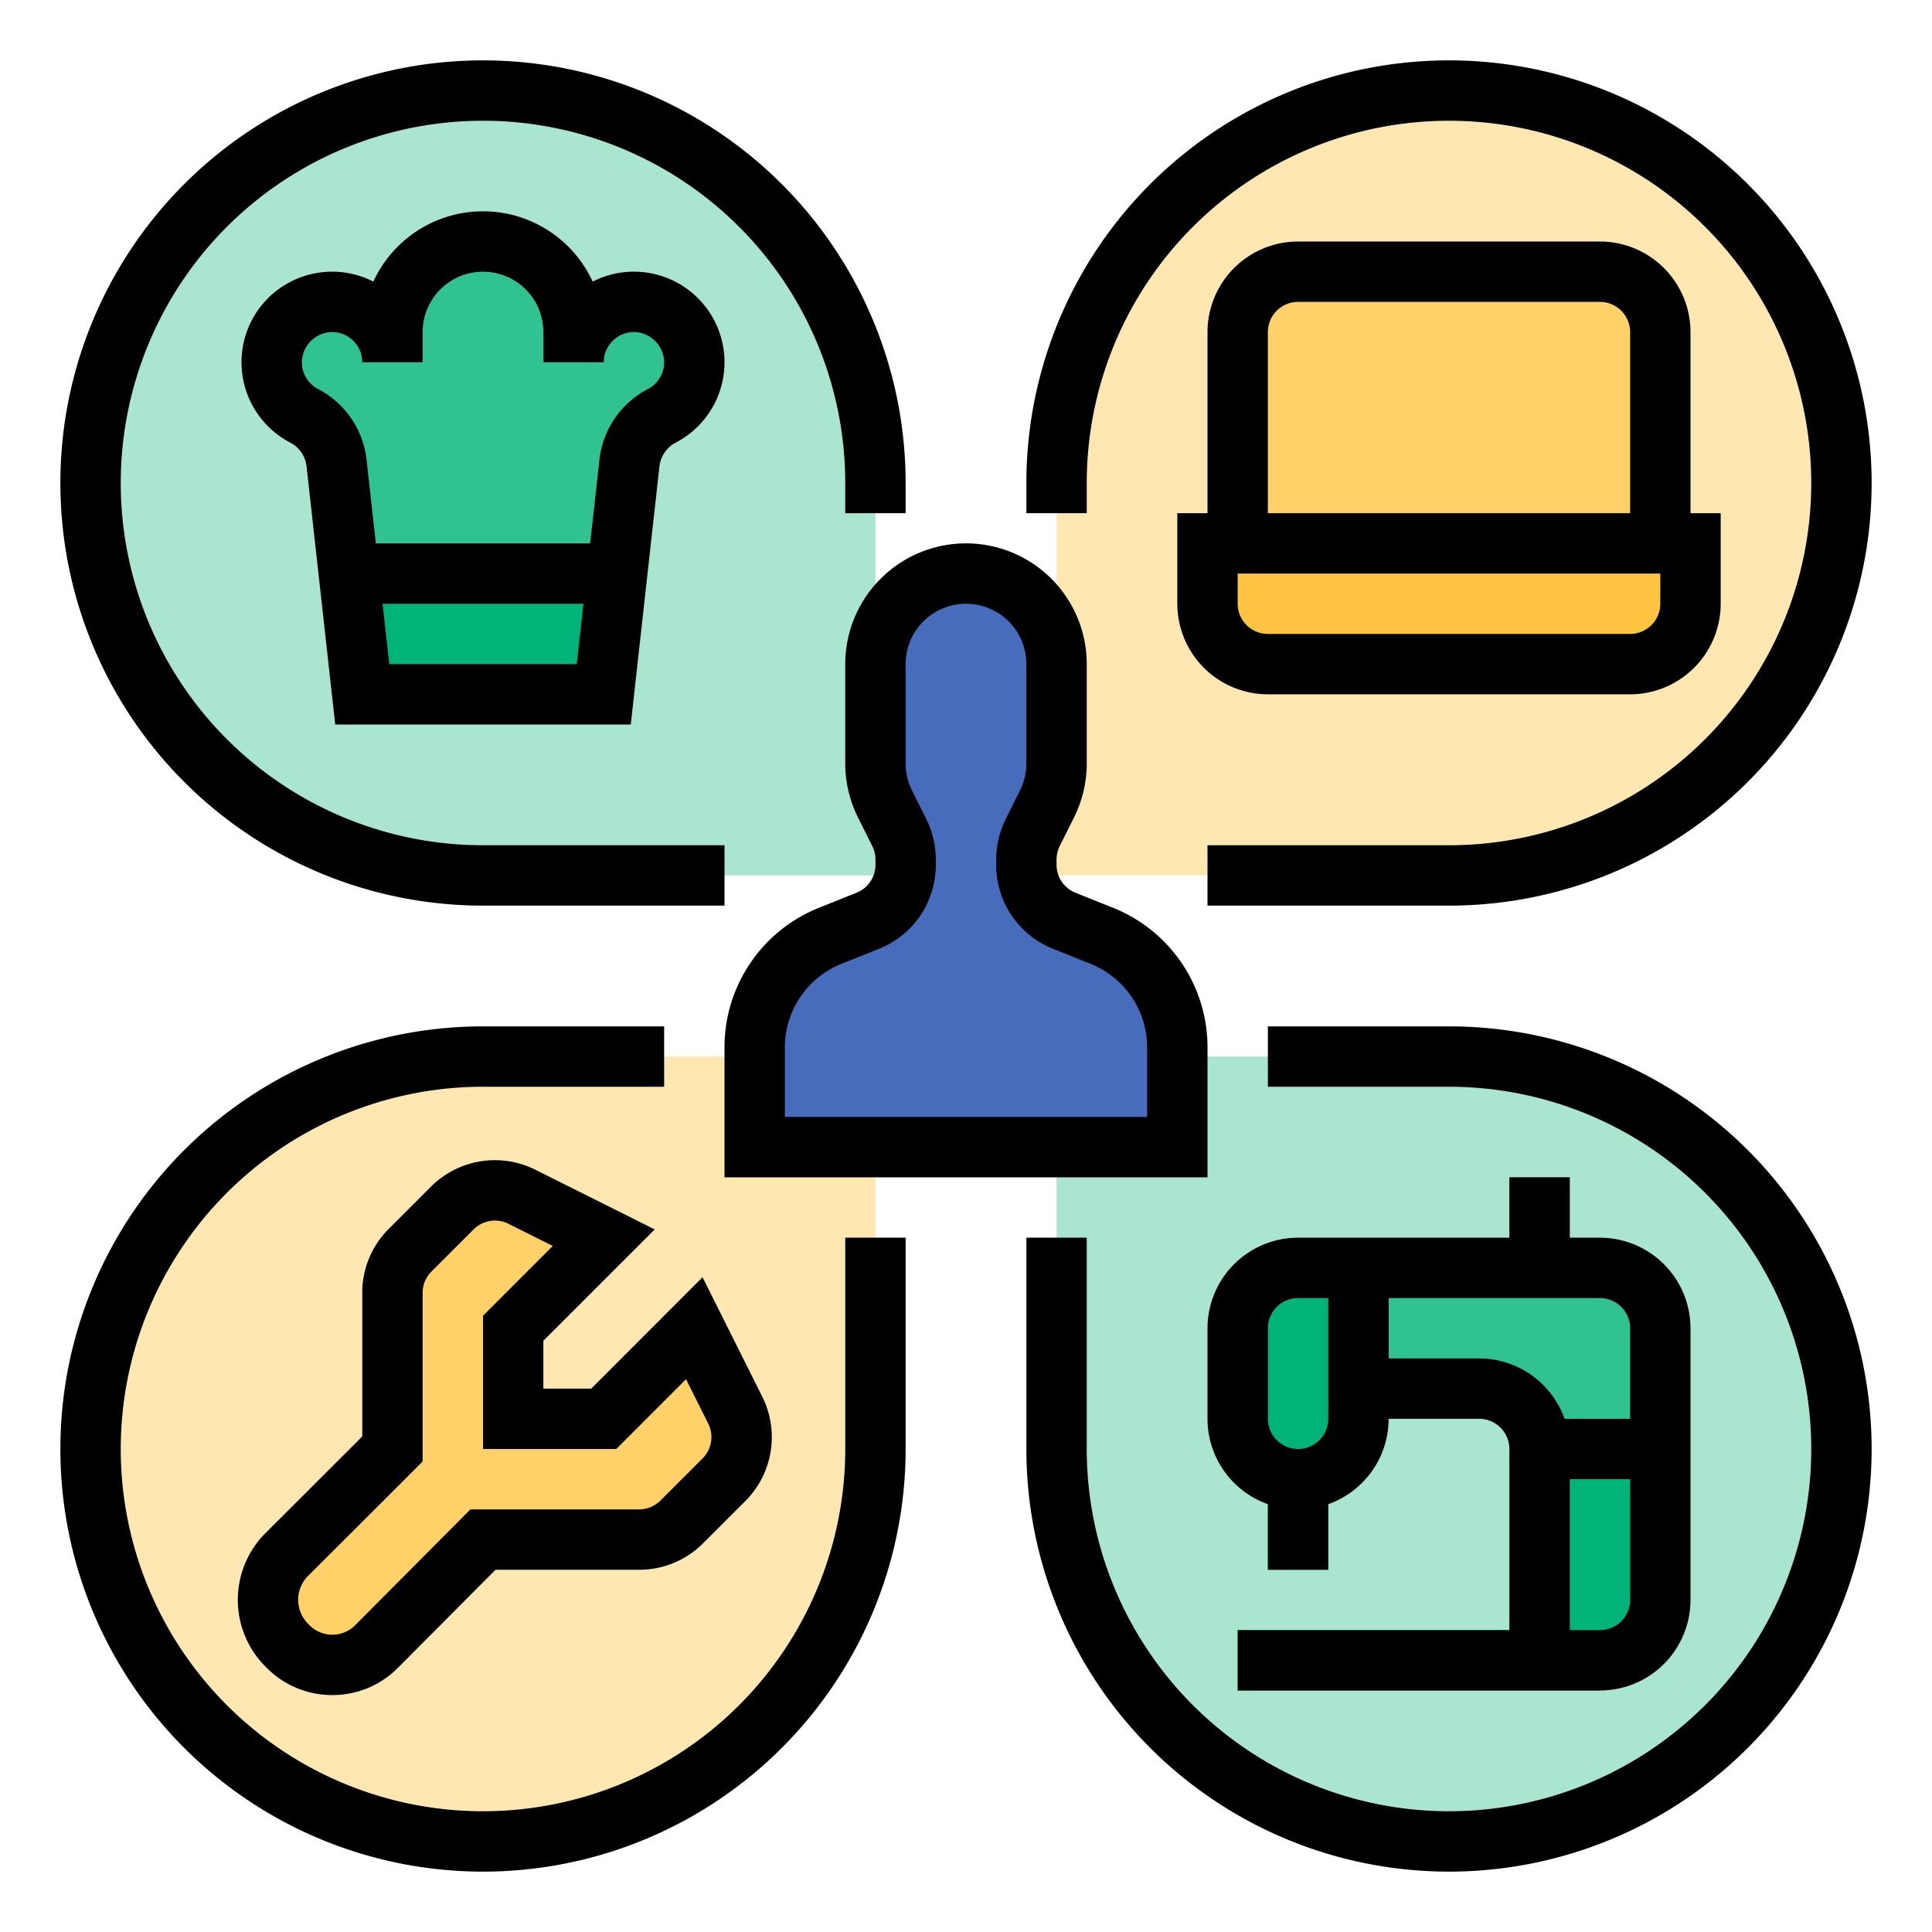
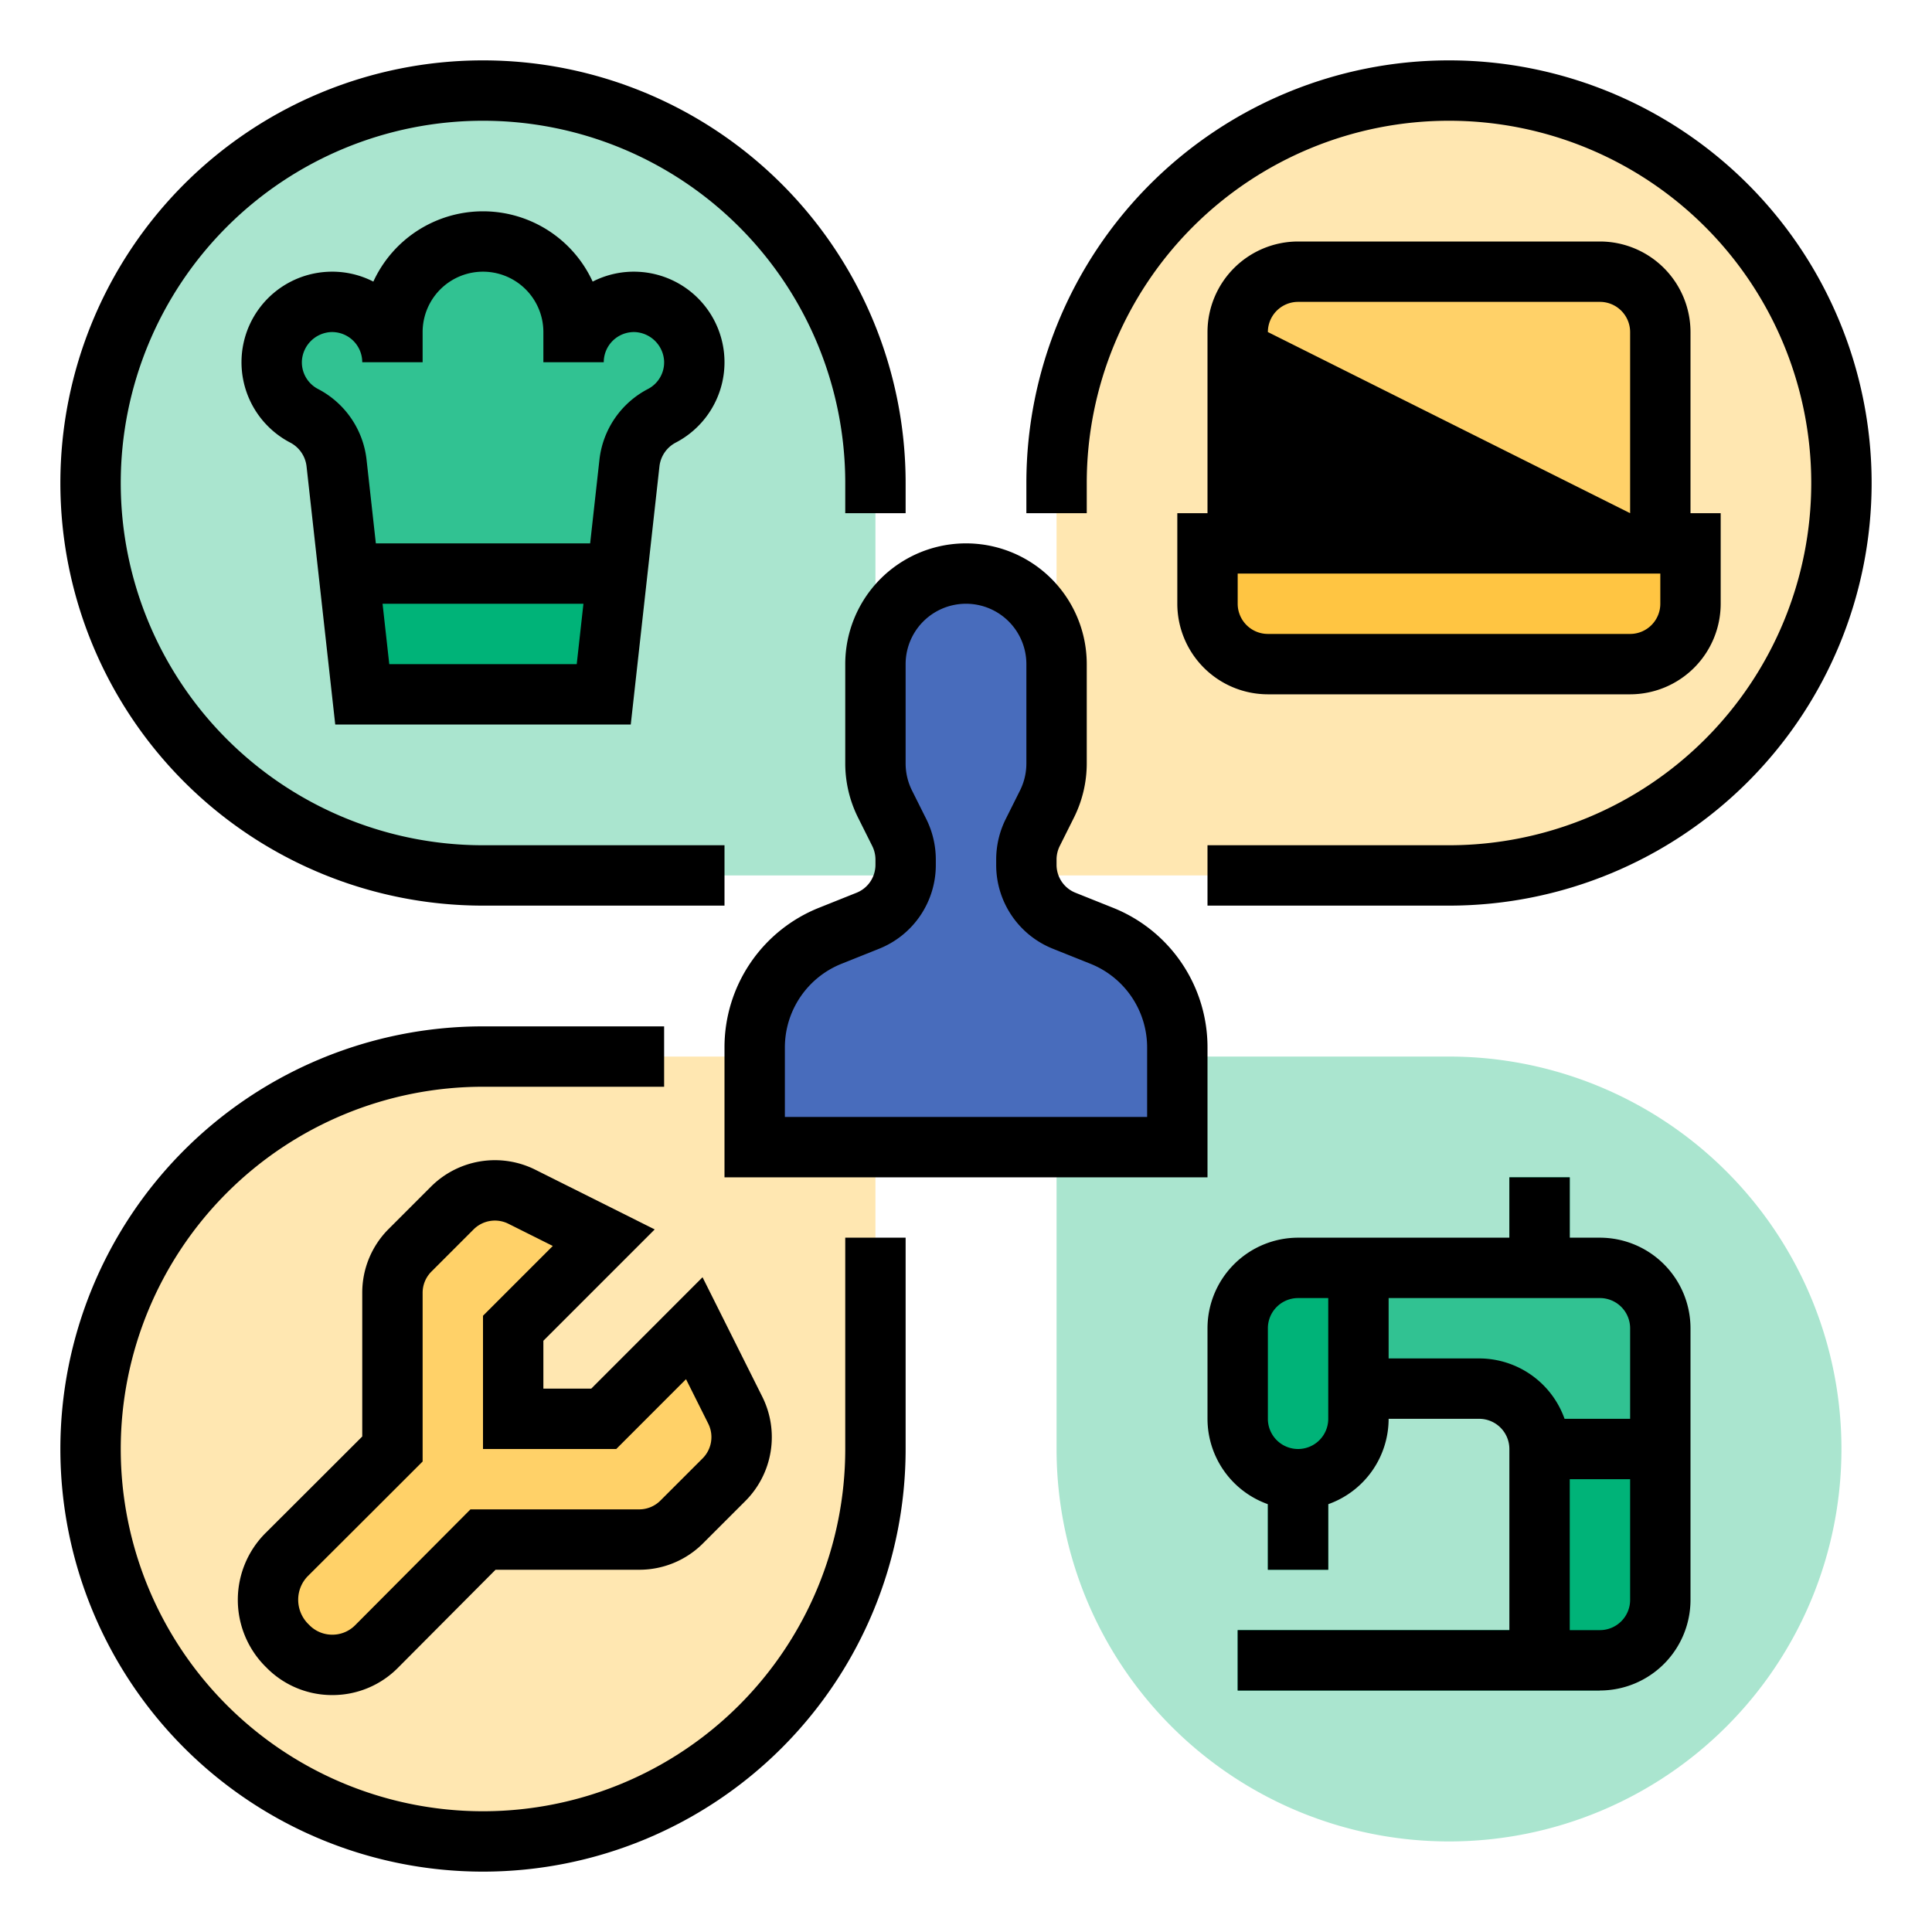
<svg xmlns="http://www.w3.org/2000/svg" viewBox="0 0 512 512" width="512" height="512">
  <g id="FILLED_OUTLINE">
    <path d="M384,488h0A104,104,0,0,0,488,384v-0A104,104,0,0,0,384,280H280V384A104,104,0,0,0,384,488Z" style="fill:#aae5cf" />
    <path d="M128,488h0A104,104,0,0,1,24,384v-0A104,104,0,0,1,128,280H232V384A104,104,0,0,1,128,488Z" style="fill:#ffe7b1" />
    <path d="M384,24h0A104,104,0,0,1,488,128v0A104,104,0,0,1,384,232H280V128A104,104,0,0,1,384,24Z" style="fill:#ffe7b1" />
    <path d="M128,24h0A104,104,0,0,0,24,128v0A104,104,0,0,0,128,232H232V128A104,104,0,0,0,128,24Z" style="fill:#aae5cf" />
    <path d="M312,304V277.665a32,32,0,0,0-20.116-29.711l-9.827-3.931A16,16,0,0,1,272,229.167v-1.39a16,16,0,0,1,1.689-7.155l3.777-7.554A24,24,0,0,0,280,202.334V176a24,24,0,0,0-24-24h0a24,24,0,0,0-24,24v26.334a24,24,0,0,0,2.534,10.733l3.777,7.554A16,16,0,0,1,240,227.777v1.39a16,16,0,0,1-10.058,14.856l-9.827,3.931A32,32,0,0,0,200,277.665V304Z" style="fill:#486cbc" />
    <path d="M183.983,95.244A16,16,0,0,0,152,96V88a24,24,0,0,0-48,0v8a16,16,0,1,0-23.435,14.171,16.142,16.142,0,0,1,8.617,12.471L96,184h64l6.817-61.357a16.142,16.142,0,0,1,8.617-12.471A15.998,15.998,0,0,0,183.983,95.244Z" style="fill:#31c292" />
    <path d="M320,144v16a16,16,0,0,0,16,16h96a16,16,0,0,0,16-16V144Z" style="fill:#ffc542" />
    <path d="M424,72H344a16,16,0,0,0-16,16v56H440V88A16,16,0,0,0,424,72Z" style="fill:#ffd168" />
    <path d="M191.844,392.154c-3.722,3.721-7.995,7.993-11.165,11.164A15.988,15.988,0,0,1,169.369,408L128,408,99.796,436.336a16.55,16.55,0,0,1-23.432.027l-.304-.304a17.018,17.018,0,0,1-.038-24.128C87.823,400.177,104,384,104,384V342.627a16,16,0,0,1,4.686-11.314l11.159-11.159a16,16,0,0,1,18.469-2.997L160,328l-24,24v24h24l23.991-24.009,10.849,21.692A15.998,15.998,0,0,1,191.844,392.154Z" style="fill:#ffd168" />
    <rect x="328" y="432" width="96" height="16" style="fill:#00b378" />
    <path d="M424,336H360v32h32a16,16,0,0,1,16,16v56h16a16,16,0,0,0,16-16V352A16,16,0,0,0,424,336Z" style="fill:#31c292" />
    <rect x="336" y="384" width="16" height="32" style="fill:#00b378" />
    <rect x="400" y="312" width="16" height="24" style="fill:#00b378" />
    <path d="M408,384h32v40a16,16,0,0,1-16,16H408Z" style="fill:#00b378" />
    <polygon points="92.445 152 96 184 160 184 163.555 152 92.445 152" style="fill:#00b378" />
    <path d="M344,336a16,16,0,0,0-16,16v24a16,16,0,0,0,32,0V336Z" style="fill:#00b378" />
-     <path d="M384,272H336v16h48a96,96,0,1,1-96,96V328H272v56A112,112,0,1,0,384,272Z" />
    <path d="M224,384a96,96,0,1,1-96-96h48V272H128A112,112,0,1,0,240,384V328H224Z" />
    <path d="M128,240h64V224H128a96,96,0,1,1,96-96v8h16v-8A112,112,0,1,0,128,240Z" />
    <path d="M288,128a96,96,0,1,1,96,96H320v16h64A112,112,0,1,0,272,128v8h16Z" />
    <path d="M224,176v26.334a32.159,32.159,0,0,0,3.378,14.311l3.778,7.557A8.039,8.039,0,0,1,232,227.777V229.167a7.962,7.962,0,0,1-5.028,7.429l-9.827,3.931A39.808,39.808,0,0,0,192,277.665V312H320V277.665a39.808,39.808,0,0,0-25.145-37.139l-9.827-3.931A7.962,7.962,0,0,1,280,229.167v-1.39a8.03,8.03,0,0,1,.846-3.578l3.774-7.553A32.149,32.149,0,0,0,288,202.334V176a32,32,0,0,0-64,0Zm16,0a16,16,0,0,1,32,0v26.334a16.068,16.068,0,0,1-1.69,7.156l-3.775,7.553A24.119,24.119,0,0,0,264,227.777V229.167a23.886,23.886,0,0,0,15.087,22.284l9.827,3.931A23.885,23.885,0,0,1,304,277.665V296H208V277.665a23.885,23.885,0,0,1,15.086-22.283l9.827-3.931A23.886,23.886,0,0,0,248,229.167v-1.39a24.117,24.117,0,0,0-2.533-10.732l-3.778-7.557A16.078,16.078,0,0,1,240,202.334Z" />
    <path d="M169.124,72.026a23.885,23.885,0,0,0-12.062,2.603,31.983,31.983,0,0,0-58.122-.002A23.846,23.846,0,0,0,86.876,72.026a24.003,24.003,0,0,0-10.032,45.228,8.154,8.154,0,0,1,4.388,6.272L88.84,192h78.32l7.608-68.474a8.156,8.156,0,0,1,4.389-6.273A24.003,24.003,0,0,0,169.124,72.026ZM152.84,176H103.16l-1.778-16h53.235Zm18.873-72.91a24.137,24.137,0,0,0-12.847,18.669L156.395,144H99.605l-2.471-22.241a24.135,24.135,0,0,0-12.846-18.668,7.957,7.957,0,0,1-4.279-7.479,8.142,8.142,0,0,1,7.604-7.604A8.001,8.001,0,0,1,96,96h16V88a16,16,0,0,1,32,0v8h16a8.001,8.001,0,0,1,8.388-7.991,8.142,8.142,0,0,1,7.604,7.604A7.956,7.956,0,0,1,171.713,103.09Z" />
-     <path d="M424,64H344a24.027,24.027,0,0,0-24,24v48h-8v24a24.027,24.027,0,0,0,24,24h96a24.027,24.027,0,0,0,24-24V136h-8V88A24.027,24.027,0,0,0,424,64ZM336,88a8.009,8.009,0,0,1,8-8h80a8.009,8.009,0,0,1,8,8v48H336Zm104,72a8.009,8.009,0,0,1-8,8H336a8.009,8.009,0,0,1-8-8v-8H440Z" />
+     <path d="M424,64H344a24.027,24.027,0,0,0-24,24v48h-8v24a24.027,24.027,0,0,0,24,24h96a24.027,24.027,0,0,0,24-24V136h-8V88A24.027,24.027,0,0,0,424,64ZM336,88a8.009,8.009,0,0,1,8-8h80a8.009,8.009,0,0,1,8,8v48Zm104,72a8.009,8.009,0,0,1-8,8H336a8.009,8.009,0,0,1-8-8v-8H440Z" />
    <path d="M173.505,325.809,141.893,310.002a23.968,23.968,0,0,0-27.704,4.495L103.029,325.656A23.843,23.843,0,0,0,96,342.627v38.059c-4.906,4.904-16.558,16.547-25.625,25.577a25.02,25.02,0,0,0,.027,35.454l.304.304a24.387,24.387,0,0,0,17.359,7.19h.029a24.388,24.388,0,0,0,17.371-7.231L131.324,416h38.045a23.839,23.839,0,0,0,16.967-7.025L197.5,397.812a23.964,23.964,0,0,0,4.495-27.706l-15.815-31.623L156.685,368H144V355.313ZM163.315,384l18.487-18.5,5.883,11.763a7.987,7.987,0,0,1-1.498,9.234l-11.165,11.163A7.942,7.942,0,0,1,169.369,400H124.676L94.126,430.692a8.497,8.497,0,0,1-6.05,2.519h-.011a8.491,8.491,0,0,1-6.045-2.505l-.304-.304a9.066,9.066,0,0,1-2.691-6.459,8.907,8.907,0,0,1,2.641-6.344c11.808-11.76,27.991-27.942,27.991-27.942L112,387.313V342.627a7.944,7.944,0,0,1,2.344-5.656l11.159-11.159a7.988,7.988,0,0,1,9.233-1.499l11.759,5.879L128,348.687V384Z" />
    <path d="M400,312v16H344a24.027,24.027,0,0,0-24,24v24a24.039,24.039,0,0,0,16,22.624V416h16V398.624A24.039,24.039,0,0,0,368,376h24a8.009,8.009,0,0,1,8,8v48H328v16h96a24.027,24.027,0,0,0,24-24V352a24.027,24.027,0,0,0-24-24h-8V312Zm-48,64a8,8,0,0,1-16,0V352a8.009,8.009,0,0,1,8-8h8Zm80,48a8.009,8.009,0,0,1-8,8h-8V392h16Zm-8-80a8.009,8.009,0,0,1,8,8v24H414.624A24.038,24.038,0,0,0,392,360H368V344Z" />
  </g>
</svg>